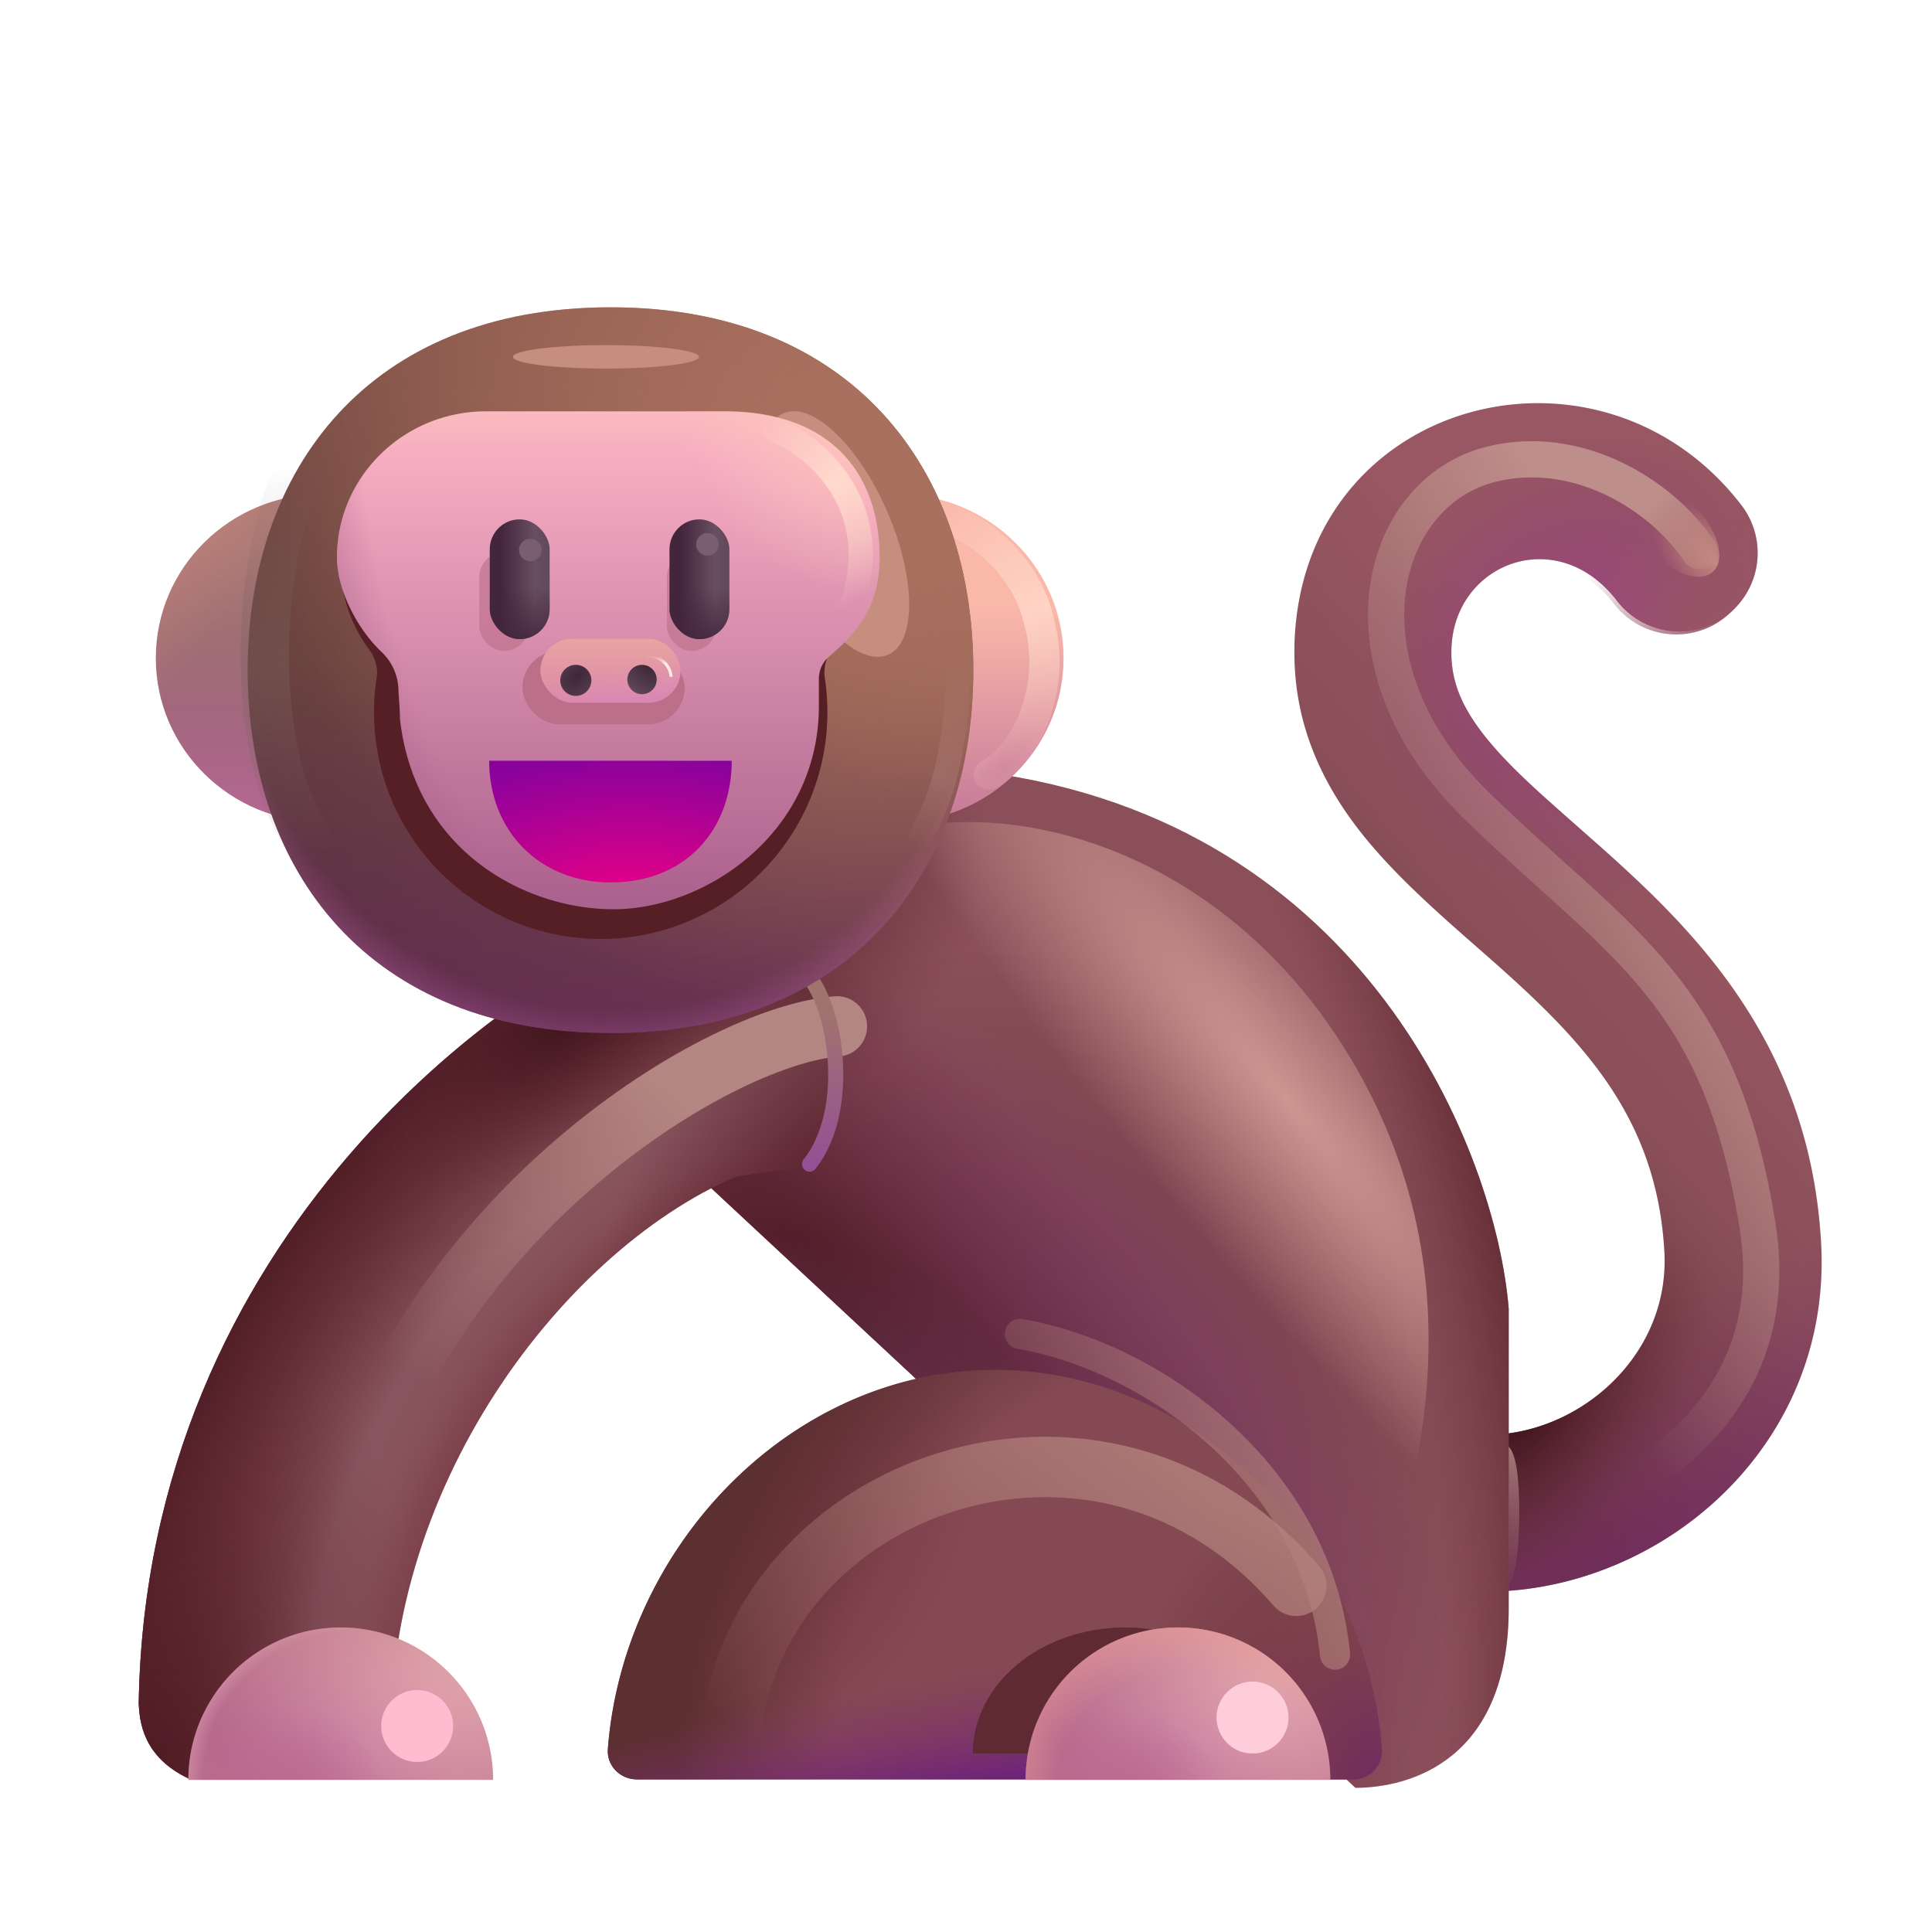
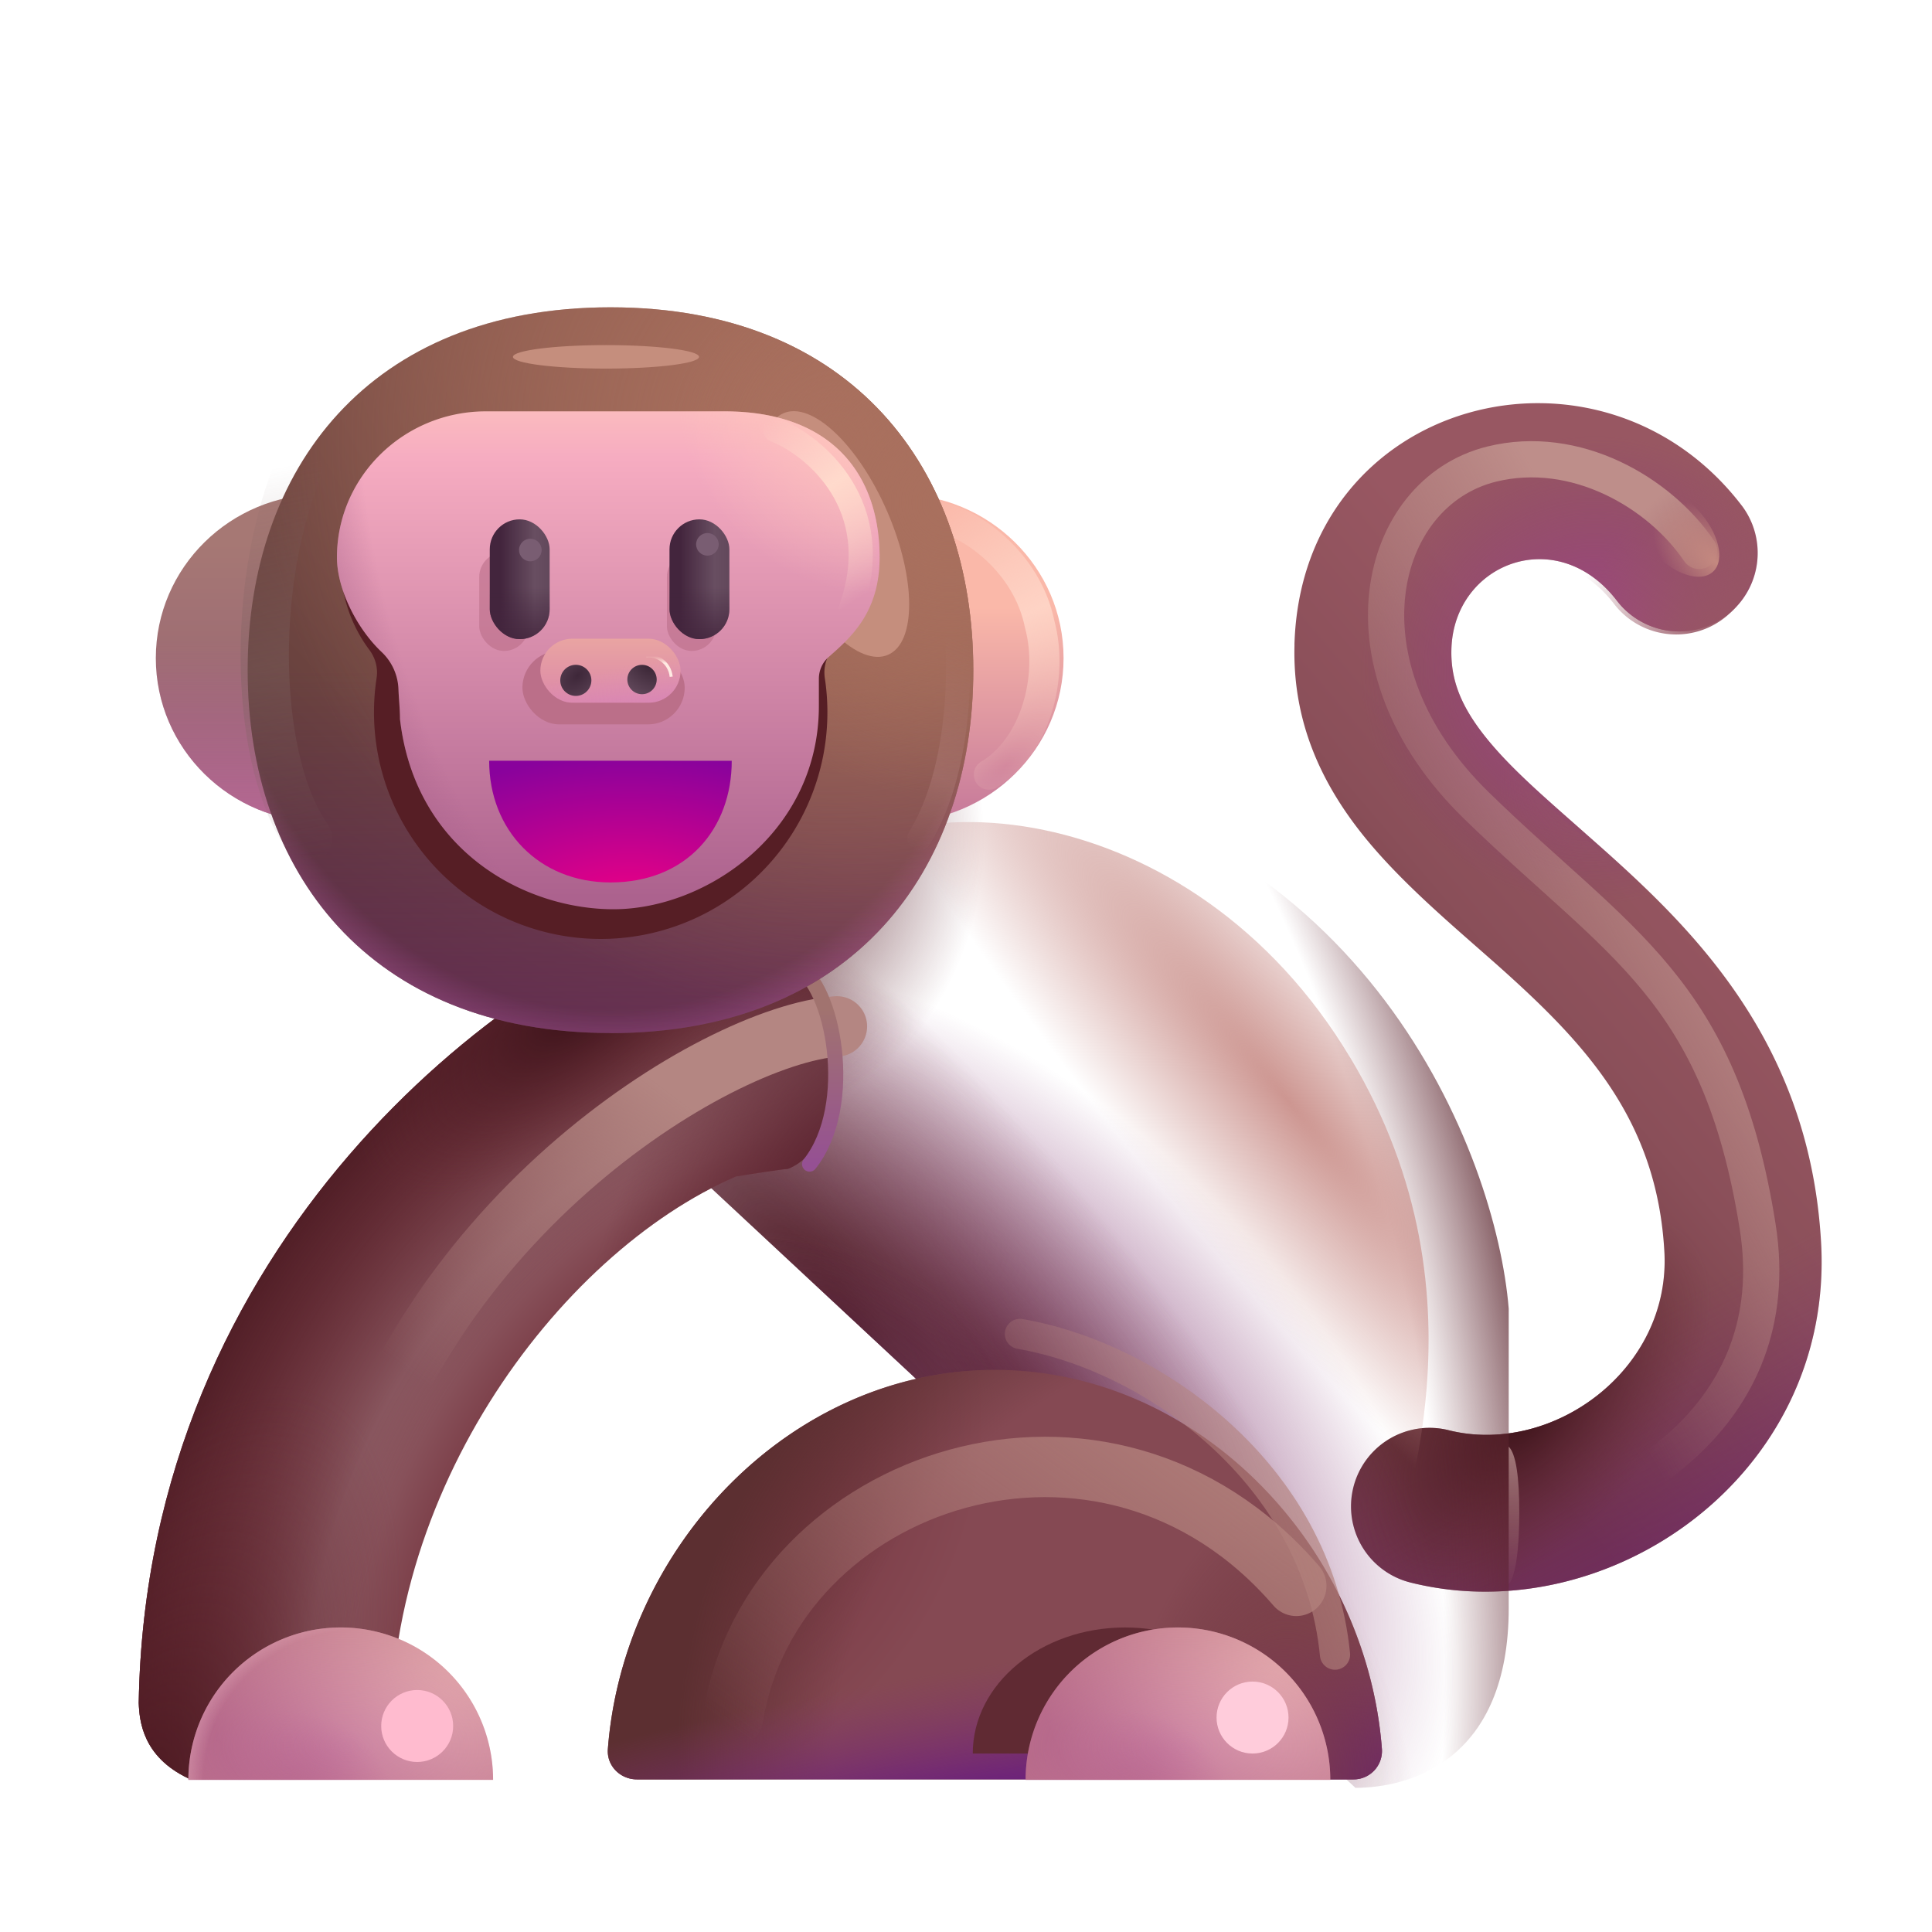
<svg xmlns="http://www.w3.org/2000/svg" fill="none" viewBox="0 0 32 32">
  <g fill-rule="evenodd" clip-rule="evenodd" filter="url(#svg-58212d9d-a84c-46fa-93be-57a8d8cf1cab-a)">
    <path fill="url(#svg-1213c42f-87be-447c-b891-4d6924385fd1-b)" d="M21.39 10.73c.114-4.104 5.084-5.373 7.422-2.289a1.3 1.3 0 0 1-2.072 1.57c-.99-1.305-2.711-.636-2.75.79-.015.518.165.96.581 1.476.38.47.872.902 1.492 1.448l.398.352c1.546 1.375 3.464 3.248 3.652 6.552.22 3.873-3.545 6.451-6.803 5.632a1.3 1.3 0 0 1 .635-2.522c1.71.43 3.684-.997 3.572-2.962-.125-2.195-1.32-3.455-2.783-4.757l-.34-.299c-.62-.544-1.312-1.152-1.845-1.81-.674-.833-1.195-1.863-1.158-3.181" />
    <path fill="url(#svg-7f9f24a3-5e21-4fca-9262-c14de532e59d-c)" d="M21.39 10.73c.114-4.104 5.084-5.373 7.422-2.289a1.3 1.3 0 0 1-2.072 1.57c-.99-1.305-2.711-.636-2.75.79-.015.518.165.96.581 1.476.38.47.872.902 1.492 1.448l.398.352c1.546 1.375 3.464 3.248 3.652 6.552.22 3.873-3.545 6.451-6.803 5.632a1.3 1.3 0 0 1 .635-2.522c1.71.43 3.684-.997 3.572-2.962-.125-2.195-1.32-3.455-2.783-4.757l-.34-.299c-.62-.544-1.312-1.152-1.845-1.81-.674-.833-1.195-1.863-1.158-3.181" />
    <path fill="url(#svg-8312522c-deab-434c-adb9-025f8b1472c0-d)" d="M21.39 10.73c.114-4.104 5.084-5.373 7.422-2.289a1.3 1.3 0 0 1-2.072 1.57c-.99-1.305-2.711-.636-2.75.79-.015.518.165.96.581 1.476.38.47.872.902 1.492 1.448l.398.352c1.546 1.375 3.464 3.248 3.652 6.552.22 3.873-3.545 6.451-6.803 5.632a1.3 1.3 0 0 1 .635-2.522c1.71.43 3.684-.997 3.572-2.962-.125-2.195-1.32-3.455-2.783-4.757l-.34-.299c-.62-.544-1.312-1.152-1.845-1.81-.674-.833-1.195-1.863-1.158-3.181" />
    <path fill="url(#svg-f7e25b19-16f6-4ca2-a9a9-53c9a41e990d-e)" d="M21.39 10.73c.114-4.104 5.084-5.373 7.422-2.289a1.3 1.3 0 0 1-2.072 1.57c-.99-1.305-2.711-.636-2.75.79-.015.518.165.96.581 1.476.38.47.872.902 1.492 1.448l.398.352c1.546 1.375 3.464 3.248 3.652 6.552.22 3.873-3.545 6.451-6.803 5.632a1.3 1.3 0 0 1 .635-2.522c1.71.43 3.684-.997 3.572-2.962-.125-2.195-1.32-3.455-2.783-4.757l-.34-.299c-.62-.544-1.312-1.152-1.845-1.81-.674-.833-1.195-1.863-1.158-3.181" />
  </g>
  <g filter="url(#svg-c93e5cc0-d587-4ec2-aa4a-a5cd97a59f22-f)">
    <path stroke="url(#svg-131526fb-8c4a-4790-8ac9-cf9b25624d9e-g)" stroke-linecap="round" stroke-width=".6" d="M28.143 9.125c-.656-.969-2.047-1.781-3.437-1.438-1.898.47-2.625 3.344-.25 5.657 2.375 2.312 4.03 3.031 4.656 6.969.51 3.215-2.375 4.625-3.781 4.906" />
  </g>
  <path fill="url(#svg-274dae02-8f74-4102-9a74-4712c03c62e6-h)" fill-rule="evenodd" d="M21.39 10.73c.114-4.104 5.084-5.373 7.422-2.289a1.3 1.3 0 0 1-2.072 1.57c-.99-1.305-2.711-.636-2.75.79-.015.518.165.96.581 1.476.38.47.872.902 1.492 1.448l.398.352c1.546 1.375 3.464 3.248 3.652 6.552.22 3.873-3.545 6.451-6.803 5.632a1.3 1.3 0 0 1 .635-2.522c1.71.43 3.684-.997 3.572-2.962-.125-2.195-1.32-3.455-2.783-4.757l-.34-.299c-.62-.544-1.312-1.152-1.845-1.81-.674-.833-1.195-1.863-1.158-3.181" clip-rule="evenodd" />
  <g filter="url(#svg-e6716017-87a3-47ac-9aaf-d11fbf85557d-i)">
-     <path fill="url(#svg-b6fff338-8900-49e2-98f3-ebac1c93617f-j)" d="M22.448 29.46 8.756 16.715c1.75-1.719 5.174-4.387 7.531-4.08 6.35.824 8.494 6.324 8.702 8.891v4.96c0 2.515-1.627 2.976-2.541 2.976" />
    <path fill="url(#svg-c77bfc7e-4b97-4f8a-b244-d66246c43ba5-k)" d="M22.448 29.46 8.756 16.715c1.75-1.719 5.174-4.387 7.531-4.08 6.35.824 8.494 6.324 8.702 8.891v4.96c0 2.515-1.627 2.976-2.541 2.976" />
    <path fill="url(#svg-450e25b3-e09b-4c00-ae04-215723e26535-l)" d="M22.448 29.46 8.756 16.715c1.75-1.719 5.174-4.387 7.531-4.08 6.35.824 8.494 6.324 8.702 8.891v4.96c0 2.515-1.627 2.976-2.541 2.976" />
    <path fill="url(#svg-a87ed2ff-9ff8-4daa-8f58-f0fb992e971a-m)" d="M22.448 29.46 8.756 16.715c1.75-1.719 5.174-4.387 7.531-4.08 6.35.824 8.494 6.324 8.702 8.891v4.96c0 2.515-1.627 2.976-2.541 2.976" />
    <path fill="url(#svg-e36d39f9-4cf5-4e91-a4a0-145dbed5f0fe-n)" d="M22.448 29.46 8.756 16.715c1.75-1.719 5.174-4.387 7.531-4.08 6.35.824 8.494 6.324 8.702 8.891v4.96c0 2.515-1.627 2.976-2.541 2.976" />
    <path fill="url(#svg-764b5559-22a1-4a84-a89c-58dfbcce1192-o)" d="M22.448 29.46 8.756 16.715c1.75-1.719 5.174-4.387 7.531-4.08 6.35.824 8.494 6.324 8.702 8.891v4.96c0 2.515-1.627 2.976-2.541 2.976" />
  </g>
  <path fill="url(#svg-ac669a85-0b6d-491a-9659-669530fbc4a6-p)" d="M11.61 15.018c3.063.938 2.5 3.938 1.438 4.344-.075 0-.604.083-.859.125-2.938 1.266-6.063 5.406-5.688 9.969H3.12c-.754-.358-.811-.948-.822-1.25.125-7.65 6.063-12.156 9.313-13.188" />
  <path fill="url(#svg-d18572c4-c4ec-4bc7-8b68-90eebc64f9d9-q)" d="M11.61 15.018c3.063.938 2.5 3.938 1.438 4.344-.075 0-.604.083-.859.125-2.938 1.266-6.063 5.406-5.688 9.969H3.12c-.754-.358-.811-.948-.822-1.25.125-7.65 6.063-12.156 9.313-13.188" />
  <path fill="url(#svg-b48964a7-8579-45a1-a5d4-87ae13b7b333-r)" d="M11.61 15.018c3.063.938 2.5 3.938 1.438 4.344-.075 0-.604.083-.859.125-2.938 1.266-6.063 5.406-5.688 9.969H3.12c-.754-.358-.811-.948-.822-1.25.125-7.65 6.063-12.156 9.313-13.188" />
  <path fill="url(#svg-f28cef01-2736-4b20-bcff-eadb15915b6d-s)" d="M11.61 15.018c3.063.938 2.5 3.938 1.438 4.344-.075 0-.604.083-.859.125-2.938 1.266-6.063 5.406-5.688 9.969H3.12c-.754-.358-.811-.948-.822-1.25.125-7.65 6.063-12.156 9.313-13.188" />
  <path fill="url(#svg-7fc27120-e8c9-4ca3-90a8-b978d144f6b4-t)" d="M11.61 15.018c3.063.938 2.5 3.938 1.438 4.344-.075 0-.604.083-.859.125-2.938 1.266-6.063 5.406-5.688 9.969H3.12c-.754-.358-.811-.948-.822-1.25.125-7.65 6.063-12.156 9.313-13.188" />
  <path fill="url(#svg-08b9ba87-2c51-4347-8760-a8fdc82d1b42-u)" d="M16.48 22.69c-3.385 0-6.158 2.933-6.412 6.282-.02.275.205.5.481.5h11.86a.47.47 0 0 0 .48-.5c-.253-3.349-3.026-6.282-6.41-6.282" />
  <path fill="url(#svg-d3379862-4a89-4f78-aaca-ab030136806e-v)" d="M16.48 22.69c-3.385 0-6.158 2.933-6.412 6.282-.02.275.205.5.481.5h11.86a.47.47 0 0 0 .48-.5c-.253-3.349-3.026-6.282-6.41-6.282" />
  <path fill="url(#svg-a491b242-be6c-44a3-b31e-996e04da1b7e-w)" d="M16.48 22.69c-3.385 0-6.158 2.933-6.412 6.282-.02.275.205.5.481.5h11.86a.47.47 0 0 0 .48-.5c-.253-3.349-3.026-6.282-6.41-6.282" />
  <path fill="url(#svg-e0e652ae-32e2-4c54-90fb-ba0e780c8ea7-x)" d="M16.48 22.69c-3.385 0-6.158 2.933-6.412 6.282-.02.275.205.5.481.5h11.86a.47.47 0 0 0 .48-.5c-.253-3.349-3.026-6.282-6.41-6.282" />
  <g filter="url(#svg-1cff432d-236d-47e5-9cce-4097431d0dd2-y)">
    <path stroke="url(#svg-a0b55437-f292-40d1-8884-4c79d896cefe-z)" stroke-linecap="round" d="M12.143 28.437c.644-3.95 6.165-5.845 9.328-2.17" />
  </g>
  <g filter="url(#svg-4b12bf93-01cd-4c65-ada0-63123e81e4ae-A)">
    <path stroke="url(#svg-43ee7f5a-8752-47c5-a3a5-bea539cafa66-B)" stroke-linecap="round" stroke-width=".5" d="M22.112 27.406c-.295-3.001-3.031-4.937-5.219-5.312" />
  </g>
  <g filter="url(#svg-8655f6e8-cdc0-4608-84ef-eb6c4bb141a1-C)">
    <path fill="#602A33" d="M18.635 26.956c-1.393 0-2.523.935-2.523 2.088h5.047c0-1.153-1.13-2.088-2.524-2.088" />
  </g>
  <path fill="url(#svg-050a4dd1-8aea-4746-94d6-d9659dfa5ac5-D)" d="M5.643 26.956A2.523 2.523 0 0 0 3.12 29.48h5.047a2.523 2.523 0 0 0-2.524-2.524" />
  <path fill="url(#svg-13db9c6b-f8e5-49ab-a051-b62b6aa3bff4-E)" d="M5.643 26.956A2.523 2.523 0 0 0 3.12 29.48h5.047a2.523 2.523 0 0 0-2.524-2.524" />
  <path fill="url(#svg-64ddbadf-4e6b-49f6-a192-6753f79bb93f-F)" d="M5.643 26.956A2.523 2.523 0 0 0 3.12 29.48h5.047a2.523 2.523 0 0 0-2.524-2.524" />
  <path fill="url(#svg-b758529d-3b3a-48b4-8695-e677262b2bc8-G)" d="M5.643 26.956A2.523 2.523 0 0 0 3.12 29.48h5.047a2.523 2.523 0 0 0-2.524-2.524" />
  <g filter="url(#svg-eafb0720-6d89-4b93-811c-400c2c9c26ae-H)">
    <circle cx="6.91" cy="28.588" r=".596" fill="#FFBBCF" />
  </g>
  <path fill="url(#svg-735ad5ea-2794-4229-85c8-c4db8236a785-I)" d="M19.51 26.956a2.523 2.523 0 0 0-2.523 2.524h5.047a2.523 2.523 0 0 0-2.524-2.524" />
  <path fill="url(#svg-3f578af0-8c3c-4048-9ab1-c2f03dc7a7fe-J)" d="M19.51 26.956a2.523 2.523 0 0 0-2.523 2.524h5.047a2.523 2.523 0 0 0-2.524-2.524" />
  <path fill="url(#svg-c26a05f4-09f6-4cc0-8db0-a68c06e61a4a-K)" d="M19.51 26.956a2.523 2.523 0 0 0-2.523 2.524h5.047a2.523 2.523 0 0 0-2.524-2.524" />
-   <path fill="url(#svg-eef18251-2526-472c-b488-5a45fffb94e0-L)" d="M19.51 26.956a2.523 2.523 0 0 0-2.523 2.524h5.047a2.523 2.523 0 0 0-2.524-2.524" />
  <g filter="url(#svg-3cfec833-a601-4eaf-8e8b-eb2d0c00c13d-M)">
    <circle cx="20.746" cy="28.448" r=".596" fill="#FFCCDB" />
  </g>
  <g filter="url(#svg-77c7d2f7-69cb-4cd0-bc78-16b11001bbb4-N)">
    <path stroke="url(#svg-bb273239-a12d-4727-89cb-b5620f076022-O)" stroke-linecap="round" d="M13.862 17c-2.031.156-7.125 3.281-8.25 8.688" />
  </g>
  <g filter="url(#svg-7c26b0ee-ab01-4552-9006-655c1babfcd7-P)">
    <path stroke="url(#svg-e0cc7696-a23d-4977-b299-8e0425d7d99a-Q)" stroke-linecap="round" stroke-width=".25" d="M13.19 16c.61.297.994 2.306.219 3.281" />
  </g>
  <g filter="url(#svg-3456fded-9a5b-47a8-83c8-a9b050e7afae-R)">
    <path fill="url(#svg-57131b40-72ee-435b-9b80-28bfdbeda7d1-S)" d="M22.369 17.525c2.411 4.031.781 7.854.406 9.219-1.102-2.36-3.342-3.779-6.312-6.938-1.435-1.525-2.094-2.28-3.625-4.843 1.78-2.282 6.913-1.815 9.53 2.562" />
  </g>
  <g filter="url(#svg-65a6b34a-dc6b-4269-8bf1-cd1c73a88e3e-T)">
    <ellipse cx="27.747" cy="8.792" fill="url(#svg-c3bee2eb-ec82-47a6-b027-15da2d645035-U)" rx=".511" ry=".922" transform="rotate(-42.757 27.747 8.792)" />
  </g>
  <g filter="url(#svg-19e184d7-5fcc-463b-ac04-48bbbc6a81ac-V)">
    <path fill="url(#svg-ea5c1f6e-4a23-49c0-906c-995e8cb2c592-W)" d="M24.989 23.96v2.282c.122-.155.175-.61.175-1.191s-.053-.969-.175-1.09" />
  </g>
  <path fill="url(#svg-d04db36f-a211-4226-9364-1679154bb802-X)" d="M5.34 13.616c1.524 0 2.759-1.216 2.759-2.716s-1.235-2.716-2.76-2.716c-1.523 0-2.758 1.216-2.758 2.716s1.235 2.716 2.759 2.716" />
  <path fill="url(#svg-683e1c93-b9f2-403d-a9fa-8b690f070d8c-Y)" d="M5.34 13.616c1.524 0 2.759-1.216 2.759-2.716s-1.235-2.716-2.76-2.716c-1.523 0-2.758 1.216-2.758 2.716s1.235 2.716 2.759 2.716" />
-   <path fill="url(#svg-5ef485ad-9dc4-4651-bd33-697d6f4ffa05-Z)" fill-opacity=".5" d="M5.34 13.616c1.524 0 2.759-1.216 2.759-2.716s-1.235-2.716-2.76-2.716c-1.523 0-2.758 1.216-2.758 2.716s1.235 2.716 2.759 2.716" />
  <path fill="url(#svg-f62f14c2-8c54-4a0e-bbb0-9ef71a558d2a-aa)" d="M14.857 13.616c1.523 0 2.759-1.216 2.759-2.716s-1.236-2.716-2.76-2.716S12.099 9.4 12.099 10.9s1.235 2.716 2.759 2.716" />
  <g filter="url(#svg-564445de-0edc-49cd-bba8-b9343deb5733-ab)">
    <path stroke="url(#svg-c6d509f5-c976-47a2-8f57-07f18e8043d8-ac)" stroke-linecap="round" stroke-opacity=".8" stroke-width=".5" d="M15.563 8.572c.493.074 1.446.723 1.657 1.766.243.896-.087 2.044-.841 2.492" />
  </g>
  <path fill="url(#svg-a263c933-94e2-4f14-b080-2cdfe2f2f347-ad)" d="M10.111 17.112c4.008 0 6.01-2.691 6.01-6.01S14.12 5.09 10.112 5.09s-6.01 2.69-6.01 6.01 2.002 6.01 6.01 6.01" />
  <path fill="url(#svg-d15339fc-6a7d-4b45-93ca-ba82a63c7357-ae)" d="M10.111 17.112c4.008 0 6.01-2.691 6.01-6.01S14.12 5.09 10.112 5.09s-6.01 2.69-6.01 6.01 2.002 6.01 6.01 6.01" />
  <path fill="url(#svg-edd82b39-3657-4fd5-a017-9f20dcb6a584-af)" d="M10.111 17.112c4.008 0 6.01-2.691 6.01-6.01S14.12 5.09 10.112 5.09s-6.01 2.69-6.01 6.01 2.002 6.01 6.01 6.01" />
  <path fill="url(#svg-af891c2f-36f3-4400-a950-b8d011ce4974-ag)" d="M10.111 17.112c4.008 0 6.01-2.691 6.01-6.01S14.12 5.09 10.112 5.09s-6.01 2.69-6.01 6.01 2.002 6.01 6.01 6.01" />
  <path fill="url(#svg-66688444-06cb-4c64-b071-895f251214ef-ah)" d="M10.111 17.112c4.008 0 6.01-2.691 6.01-6.01S14.12 5.09 10.112 5.09s-6.01 2.69-6.01 6.01 2.002 6.01 6.01 6.01" />
  <g filter="url(#svg-2cd640f0-d9dc-4d3b-8779-dbd377943739-ai)">
    <ellipse cx="13.843" cy="8.845" fill="#C58E7D" rx=".93" ry="2.18" transform="rotate(-23.4 13.843 8.845)" />
  </g>
  <g filter="url(#svg-2dd14a4e-2e92-4c15-b5e6-4f170ff37b6f-aj)">
    <path fill="#C58E7D" d="M10.036 5.716c.851 0 1.542.087 1.542.195 0 .107-.69.194-1.542.194-.85 0-1.54-.087-1.54-.194s.69-.195 1.54-.195" />
  </g>
  <g filter="url(#svg-e14d639f-7a82-4bb0-9aa2-da82b8ba4d46-ak)">
    <path fill="#561E25" d="M8.037 6.938a2.394 2.394 0 0 0-1.92 3.825c.1.133.146.3.121.464a3.755 3.755 0 1 0 7.423 0 .62.62 0 0 1 .12-.464 2.394 2.394 0 0 0-1.92-3.826z" />
  </g>
  <path fill="url(#svg-bf546e2b-9d83-42d2-94cc-09fb2c106322-al)" d="M8.05 6.813c-1.363 0-2.469 1.084-2.469 2.42 0 .52.327 1.178.744 1.57a.89.89 0 0 1 .274.6c.006.169.026.343.026.507.252 2.187 2.07 3.15 3.537 3.15 1.53 0 3.401-1.269 3.401-3.366v-.45c0-.138.057-.269.16-.36.37-.325.846-.74.846-1.65 0-1.337-.758-2.421-2.573-2.421z" />
  <path fill="url(#svg-56864783-b7fe-462d-bfc5-a4eabebbee70-am)" d="M8.05 6.813c-1.363 0-2.469 1.084-2.469 2.42 0 .52.327 1.178.744 1.57a.89.89 0 0 1 .274.6c.006.169.026.343.026.507.252 2.187 2.07 3.15 3.537 3.15 1.53 0 3.401-1.269 3.401-3.366v-.45c0-.138.057-.269.16-.36.37-.325.846-.74.846-1.65 0-1.337-.758-2.421-2.573-2.421z" />
-   <path fill="url(#svg-09a08090-2716-4bff-87c2-89135085b69d-an)" d="M8.05 6.813c-1.363 0-2.469 1.084-2.469 2.42 0 .52.327 1.178.744 1.57a.89.89 0 0 1 .274.6c.006.169.026.343.026.507.252 2.187 2.07 3.15 3.537 3.15 1.53 0 3.401-1.269 3.401-3.366v-.45c0-.138.057-.269.16-.36.37-.325.846-.74.846-1.65 0-1.337-.758-2.421-2.573-2.421z" />
+   <path fill="url(#svg-09a08090-2716-4bff-87c2-89135085b69d-an)" d="M8.05 6.813c-1.363 0-2.469 1.084-2.469 2.42 0 .52.327 1.178.744 1.57a.89.89 0 0 1 .274.6c.006.169.026.343.026.507.252 2.187 2.07 3.15 3.537 3.15 1.53 0 3.401-1.269 3.401-3.366v-.45c0-.138.057-.269.16-.36.37-.325.846-.74.846-1.65 0-1.337-.758-2.421-2.573-2.421" />
  <path fill="url(#svg-0486365b-2850-4f1a-99b6-6e186fb9b5eb-ao)" d="M8.05 6.813c-1.363 0-2.469 1.084-2.469 2.42 0 .52.327 1.178.744 1.57a.89.89 0 0 1 .274.6c.006.169.026.343.026.507.252 2.187 2.07 3.15 3.537 3.15 1.53 0 3.401-1.269 3.401-3.366v-.45c0-.138.057-.269.16-.36.37-.325.846-.74.846-1.65 0-1.337-.758-2.421-2.573-2.421z" />
  <g filter="url(#svg-13d80b6a-8478-48dc-b606-e2128a08ab56-ap)">
    <path stroke="url(#svg-6fc254a6-f5f2-42da-b8a2-c24018112dc1-aq)" stroke-linecap="round" stroke-opacity=".4" stroke-width=".8" d="M4.935 7.78c-.802 1.978-.71 4.872.166 6.103" />
  </g>
  <g filter="url(#svg-04cef590-1c2a-4e92-a3ac-c8a31291b25f-ar)">
    <path stroke="url(#svg-54f98be7-442b-4286-bc90-860ce1c761f5-as)" stroke-linecap="round" stroke-opacity=".5" stroke-width=".4" d="M15.605 8.852c.417 1.65.377 3.805-.377 5.031" />
  </g>
  <g filter="url(#svg-c842faf2-5395-4311-987c-64b189637407-at)">
    <path stroke="url(#svg-a214c2da-6dab-4db3-bbe1-9ecff574ac6e-au)" stroke-linecap="round" stroke-width=".4" d="M12.838 7.122c.652.256 1.856 1.255 1.255 2.96" />
  </g>
  <path fill="url(#svg-cc5d4c56-4231-4035-8cad-1484ddf3602b-av)" d="M8.102 12.6c0 1.156.83 2.016 2.01 2.016 1.268 0 2.008-.897 2.008-2.015z" />
  <g filter="url(#svg-55f863f1-d981-4166-af57-d4785c999e4a-aw)">
    <rect width=".818" height="1.635" x="7.938" y="9.147" fill="#BB6F89" fill-opacity=".6" rx=".409" />
  </g>
  <g filter="url(#svg-9fcd7434-a9ec-48a0-b61f-92ceed211d2d-ax)">
    <rect width=".818" height="1.635" x="11.046" y="9.147" fill="#BB6F89" fill-opacity=".6" rx=".409" />
  </g>
  <rect width=".992" height="1.984" x="8.112" y="8.602" fill="url(#svg-1651d9f6-6416-496c-aca8-1a01e8b97e16-ay)" rx=".496" />
  <rect width=".992" height="1.984" x="8.112" y="8.602" fill="url(#svg-776f924c-b73e-4104-b5c4-4e36feb1466d-az)" rx=".496" />
  <rect width=".992" height="1.984" x="11.089" y="8.602" fill="url(#svg-4e67c5e5-78aa-4658-8748-091502ef1a96-aA)" rx=".496" />
  <rect width=".992" height="1.984" x="11.089" y="8.602" fill="url(#svg-abf4144a-a7a8-4947-84f7-834f9006e01f-aB)" rx=".496" />
  <g filter="url(#svg-0cb7e463-4b72-4505-8a51-00f44e37afd9-aC)">
    <rect width="2.688" height="1.216" x="8.653" y="10.782" fill="#BB6F89" rx=".608" />
  </g>
  <rect width="2.322" height="1.06" x="8.95" y="10.579" fill="url(#svg-95840533-ad83-449a-9976-6898fa1f5ff1-aD)" rx=".53" />
  <rect width="2.322" height="1.06" x="8.95" y="10.579" fill="url(#svg-e593a402-545d-4c98-8499-b4d023908d7c-aE)" rx=".53" />
  <path fill="url(#svg-2d1cf27d-609e-4672-af92-503b877f3e48-aF)" d="M9.795 11.269a.257.257 0 1 1-.515 0 .257.257 0 0 1 .515 0" />
  <path fill="url(#svg-1f2868d2-4892-4d8a-b804-3fade221180f-aG)" d="M10.877 11.255a.243.243 0 1 1-.486 0 .243.243 0 0 1 .486 0" />
  <g filter="url(#svg-b63eeaf2-b56c-4d75-adf3-48779a7e529c-aH)">
    <path stroke="url(#svg-e21ca7cc-e46e-4a33-bea3-ba26d96e480e-aI)" stroke-width=".05" d="M10.701 10.87c.163-.032.39.09.416.339" />
  </g>
  <g filter="url(#svg-e9dc5049-9c5b-4ecc-a195-d8da0af6ae19-aJ)">
    <circle cx="11.717" cy="9.016" r=".187" fill="#795D72" />
  </g>
  <g filter="url(#svg-3a54d573-a9a5-4490-b0ed-94f4558a7144-aK)">
    <circle cx="8.784" cy="9.11" r=".187" fill="#795D72" />
  </g>
  <defs>
    <radialGradient id="svg-8312522c-deab-434c-adb9-025f8b1472c0-d" cx="0" cy="0" r="1" gradientTransform="matrix(1.625 1.438 -2.7 3.052 25.237 23.406)" gradientUnits="userSpaceOnUse">
      <stop stop-color="#3A1118" />
      <stop offset=".97" stop-color="#682B35" stop-opacity="0" />
    </radialGradient>
    <radialGradient id="svg-f7e25b19-16f6-4ca2-a9a9-53c9a41e990d-e" cx="0" cy="0" r="1" gradientTransform="rotate(-151.574 14.594 2.24)scale(3.873)" gradientUnits="userSpaceOnUse">
      <stop stop-color="#A5438F" />
      <stop offset="1" stop-color="#863A75" stop-opacity="0" />
    </radialGradient>
    <radialGradient id="svg-274dae02-8f74-4102-9a74-4712c03c62e6-h" cx="0" cy="0" r="1" gradientTransform="rotate(-138.814 16.174 -.024)scale(2.325 4.724)" gradientUnits="userSpaceOnUse">
      <stop stop-color="#975564" />
      <stop offset="1" stop-color="#985762" stop-opacity="0" />
    </radialGradient>
    <radialGradient id="svg-b6fff338-8900-49e2-98f3-ebac1c93617f-j" cx="0" cy="0" r="1" gradientTransform="rotate(-46.862 37.228 -3.66)scale(11.563 9.156)" gradientUnits="userSpaceOnUse">
      <stop stop-color="#66323A" />
      <stop offset="1" stop-color="#8A4F59" />
    </radialGradient>
    <radialGradient id="svg-c77bfc7e-4b97-4f8a-b244-d66246c43ba5-k" cx="0" cy="0" r="1" gradientTransform="matrix(3.49 -3.328 6.312 6.618 16.872 23.344)" gradientUnits="userSpaceOnUse">
      <stop stop-color="#7C3D6E" />
      <stop offset="1" stop-color="#863A75" stop-opacity="0" />
    </radialGradient>
    <radialGradient id="svg-450e25b3-e09b-4c00-ae04-215723e26535-l" cx="0" cy="0" r="1" gradientTransform="matrix(3.375 -2.969 8.994 10.224 14.162 21.883)" gradientUnits="userSpaceOnUse">
      <stop stop-color="#48161E" />
      <stop offset=".97" stop-color="#682B35" stop-opacity="0" />
    </radialGradient>
    <radialGradient id="svg-a87ed2ff-9ff8-4daa-8f58-f0fb992e971a-m" cx="0" cy="0" r="1" gradientTransform="rotate(-32.42 50.19 -7.977)scale(5.654 5.33)" gradientUnits="userSpaceOnUse">
      <stop stop-color="#925990" />
      <stop offset="1" stop-color="#925990" stop-opacity="0" />
    </radialGradient>
    <radialGradient id="svg-e36d39f9-4cf5-4e91-a4a0-145dbed5f0fe-n" cx="0" cy="0" r="1" gradientTransform="rotate(-8.803 165.87 -64.535)scale(14.293 23.351)" gradientUnits="userSpaceOnUse">
      <stop offset=".83" stop-color="#682B35" stop-opacity="0" />
      <stop offset="1" stop-color="#521F27" />
    </radialGradient>
    <radialGradient id="svg-764b5559-22a1-4a84-a89c-58dfbcce1192-o" cx="0" cy="0" r="1" gradientTransform="matrix(-.284 4.823 -4.203 -.247 12.204 13.831)" gradientUnits="userSpaceOnUse">
      <stop stop-color="#3A1118" />
      <stop offset=".97" stop-color="#682B35" stop-opacity="0" />
    </radialGradient>
    <radialGradient id="svg-ac669a85-0b6d-491a-9659-669530fbc4a6-p" cx="0" cy="0" r="1" gradientTransform="rotate(-143.121 15.055 12.214)scale(17.579 14.867)" gradientUnits="userSpaceOnUse">
      <stop offset=".748" stop-color="#722F3A" />
      <stop offset=".881" stop-color="#92626A" />
      <stop offset="1" stop-color="#7E434D" />
    </radialGradient>
    <radialGradient id="svg-d18572c4-c4ec-4bc7-8b68-90eebc64f9d9-q" cx="0" cy="0" r="1" gradientTransform="matrix(-14.905 -10.612 8.975 -12.605 19.767 31.018)" gradientUnits="userSpaceOnUse">
      <stop offset=".802" stop-color="#682B35" stop-opacity="0" />
      <stop offset="1" stop-color="#521F27" />
    </radialGradient>
    <radialGradient id="svg-b48964a7-8579-45a1-a5d4-87ae13b7b333-r" cx="0" cy="0" r="1" gradientTransform="matrix(-3.719 2.938 -1.261 -1.597 9.674 16.625)" gradientUnits="userSpaceOnUse">
      <stop stop-color="#3A1118" />
      <stop offset=".97" stop-color="#682B35" stop-opacity="0" />
    </radialGradient>
    <radialGradient id="svg-f28cef01-2736-4b20-bcff-eadb15915b6d-s" cx="0" cy="0" r="1" gradientTransform="matrix(3.438 -7.938 3.408 1.476 1.956 30.75)" gradientUnits="userSpaceOnUse">
      <stop stop-color="#48161E" />
      <stop offset=".97" stop-color="#682B35" stop-opacity="0" />
    </radialGradient>
    <radialGradient id="svg-7fc27120-e8c9-4ca3-90a8-b978d144f6b4-t" cx="0" cy="0" r="1" gradientTransform="matrix(-2.672 -1.344 3.212 -6.386 13.487 19.906)" gradientUnits="userSpaceOnUse">
      <stop stop-color="#5B2430" />
      <stop offset="1" stop-color="#5B2430" stop-opacity="0" />
    </radialGradient>
    <radialGradient id="svg-08b9ba87-2c51-4347-8760-a8fdc82d1b42-u" cx="0" cy="0" r="1" gradientTransform="rotate(23.422 -52.878 40.724)scale(4.291 5.54)" gradientUnits="userSpaceOnUse">
      <stop stop-color="#722F3A" />
      <stop offset="1" stop-color="#854953" />
    </radialGradient>
    <radialGradient id="svg-d3379862-4a89-4f78-aaca-ab030136806e-v" cx="0" cy="0" r="1" gradientTransform="matrix(-12 -6.094 4.941 -9.73 24.143 31.063)" gradientUnits="userSpaceOnUse">
      <stop offset=".802" stop-color="#5C2F31" stop-opacity="0" />
      <stop offset="1" stop-color="#5C2F31" />
    </radialGradient>
    <radialGradient id="svg-a491b242-be6c-44a3-b31e-996e04da1b7e-w" cx="0" cy="0" r="1" gradientTransform="matrix(-.75 -4.094 18.444 -3.379 15.268 31.25)" gradientUnits="userSpaceOnUse">
      <stop offset=".372" stop-color="#6D2379" />
      <stop offset=".825" stop-color="#85356D" stop-opacity="0" />
    </radialGradient>
    <radialGradient id="svg-e0e652ae-32e2-4c54-90fb-ba0e780c8ea7-x" cx="0" cy="0" r="1" gradientTransform="rotate(-174.011 11.334 14.323)scale(2.671 5.065)" gradientUnits="userSpaceOnUse">
      <stop stop-color="#86444F" />
      <stop offset="1" stop-color="#602A33" stop-opacity="0" />
    </radialGradient>
    <radialGradient id="svg-050a4dd1-8aea-4746-94d6-d9659dfa5ac5-D" cx="0" cy="0" r="1" gradientTransform="rotate(136.439 -1.566 15.193)scale(4.399 4.509)" gradientUnits="userSpaceOnUse">
      <stop stop-color="#EEB4BD" />
      <stop offset="1" stop-color="#B05D8C" />
    </radialGradient>
    <radialGradient id="svg-13db9c6b-f8e5-49ab-a051-b62b6aa3bff4-E" cx="0" cy="0" r="1" gradientTransform="matrix(-.75 1.625 -1.648 -.761 4.768 30.125)" gradientUnits="userSpaceOnUse">
      <stop stop-color="#B05D8C" />
      <stop offset="1" stop-color="#BD6797" stop-opacity="0" />
    </radialGradient>
    <radialGradient id="svg-64ddbadf-4e6b-49f6-a192-6753f79bb93f-F" cx="0" cy="0" r="1" gradientTransform="matrix(0 4.703 -8.96 0 5.737 28.922)" gradientUnits="userSpaceOnUse">
      <stop stop-color="#D29691" stop-opacity="0" />
      <stop offset="1" stop-color="#BA7973" />
    </radialGradient>
    <radialGradient id="svg-b758529d-3b3a-48b4-8695-e677262b2bc8-G" cx="0" cy="0" r="1" gradientTransform="matrix(-3.422 0 0 -3.263 5.987 29.48)" gradientUnits="userSpaceOnUse">
      <stop offset=".763" stop-color="#EDB7C5" stop-opacity="0" />
      <stop offset="1" stop-color="#EDB7C5" />
    </radialGradient>
    <radialGradient id="svg-735ad5ea-2794-4229-85c8-c4db8236a785-I" cx="0" cy="0" r="1" gradientTransform="rotate(134.15 4.86 18.192)scale(4.094 4.196)" gradientUnits="userSpaceOnUse">
      <stop stop-color="#EEB4BD" />
      <stop offset="1" stop-color="#B05D8C" />
    </radialGradient>
    <radialGradient id="svg-3f578af0-8c3c-4048-9ab1-c2f03dc7a7fe-J" cx="0" cy="0" r="1" gradientTransform="rotate(114.775 -.32 21.024)scale(1.79 1.816)" gradientUnits="userSpaceOnUse">
      <stop stop-color="#B05D8C" />
      <stop offset="1" stop-color="#BD6797" stop-opacity="0" />
    </radialGradient>
    <radialGradient id="svg-c26a05f4-09f6-4cc0-8db0-a68c06e61a4a-K" cx="0" cy="0" r="1" gradientTransform="matrix(0 4.703 -8.96 0 19.604 28.922)" gradientUnits="userSpaceOnUse">
      <stop stop-color="#D29691" stop-opacity="0" />
      <stop offset="1" stop-color="#BA7973" />
    </radialGradient>
    <radialGradient id="svg-eef18251-2526-472c-b488-5a45fffb94e0-L" cx="0" cy="0" r="1" gradientTransform="matrix(-3.656 -4.419 2.953 -2.443 20.893 31.375)" gradientUnits="userSpaceOnUse">
      <stop offset=".728" stop-color="#E99B98" stop-opacity="0" />
      <stop offset="1" stop-color="#E99B98" />
    </radialGradient>
    <radialGradient id="svg-57131b40-72ee-435b-9b80-28bfdbeda7d1-S" cx="0" cy="0" r="1" gradientTransform="matrix(-2.281 1.886 -10.122 -12.243 21.338 18.244)" gradientUnits="userSpaceOnUse">
      <stop stop-color="#CD9691" />
      <stop offset=".857" stop-color="#CD9691" stop-opacity="0" />
    </radialGradient>
    <radialGradient id="svg-c3bee2eb-ec82-47a6-b027-15da2d645035-U" cx="0" cy="0" r="1" gradientTransform="rotate(-94.732 18.38 -8.022)scale(1.272 .705)" gradientUnits="userSpaceOnUse">
      <stop stop-color="#C48980" />
      <stop offset="1" stop-color="#C48980" stop-opacity="0" />
    </radialGradient>
    <radialGradient id="svg-5ef485ad-9dc4-4651-bd33-697d6f4ffa05-Z" cx="0" cy="0" r="1" gradientTransform="matrix(-5.66 -5.597 6.68 -6.755 7.286 13.946)" gradientUnits="userSpaceOnUse">
      <stop offset=".632" stop-color="#F39585" stop-opacity="0" />
      <stop offset="1" stop-color="#F39585" />
    </radialGradient>
    <radialGradient id="svg-c6d509f5-c976-47a2-8f57-07f18e8043d8-ac" cx="0" cy="0" r="1" gradientTransform="matrix(-2.767 -3.176 6.69 -5.829 16.662 12.673)" gradientUnits="userSpaceOnUse">
      <stop stop-color="#FFDACC" stop-opacity="0" />
      <stop offset=".448" stop-color="#FFDACC" />
      <stop offset="1" stop-color="#FFDACC" stop-opacity="0" />
    </radialGradient>
    <radialGradient id="svg-a263c933-94e2-4f14-b080-2cdfe2f2f347-ad" cx="0" cy="0" r="1" gradientTransform="matrix(-5.502 9.265 -16.42 -9.751 14.266 7.846)" gradientUnits="userSpaceOnUse">
      <stop stop-color="#A06857" />
      <stop offset="1" stop-color="#5B3838" />
    </radialGradient>
    <radialGradient id="svg-edd82b39-3657-4fd5-a017-9f20dcb6a584-af" cx="0" cy="0" r="1" gradientTransform="matrix(0 10.4 -9.287 0 10.112 9.599)" gradientUnits="userSpaceOnUse">
      <stop offset=".688" stop-color="#FF7AF2" stop-opacity="0" />
      <stop offset="1" stop-color="#FFBCE6" />
    </radialGradient>
    <radialGradient id="svg-af891c2f-36f3-4400-a950-b8d011ce4974-ag" cx="0" cy="0" r="1" gradientTransform="rotate(123.75 4.999 7.342)scale(9.583)" gradientUnits="userSpaceOnUse">
      <stop stop-color="#A9705E" />
      <stop offset="1" stop-color="#A9705E" stop-opacity="0" />
    </radialGradient>
    <radialGradient id="svg-66688444-06cb-4c64-b071-895f251214ef-ah" cx="0" cy="0" r="1" gradientTransform="matrix(-3.906 2.763 -2.834 -4.007 15.686 8.338)" gradientUnits="userSpaceOnUse">
      <stop stop-color="#A9705E" />
      <stop offset="1" stop-color="#A9705E" stop-opacity="0" />
    </radialGradient>
    <radialGradient id="svg-56864783-b7fe-462d-bfc5-a4eabebbee70-am" cx="0" cy="0" r="1" gradientTransform="matrix(-9.719 3.584 -4.737 -12.844 14.8 8.534)" gradientUnits="userSpaceOnUse">
      <stop offset=".818" stop-color="#A55F89" stop-opacity="0" />
      <stop offset="1" stop-color="#A55F89" />
    </radialGradient>
    <radialGradient id="svg-09a08090-2716-4bff-87c2-89135085b69d-an" cx="0" cy="0" r="1" gradientTransform="matrix(-0 6.391 -5.566 -0 10.024 10.08)" gradientUnits="userSpaceOnUse">
      <stop offset=".813" stop-color="#EF5CF2" stop-opacity="0" />
      <stop offset="1" stop-color="#FF63C4" />
    </radialGradient>
    <radialGradient id="svg-0486365b-2850-4f1a-99b6-6e186fb9b5eb-ao" cx="0" cy="0" r="1" gradientTransform="rotate(128.731 5.531 6.845)scale(5.952 6.486)" gradientUnits="userSpaceOnUse">
      <stop stop-color="#FFC8BC" />
      <stop offset=".493" stop-color="#FFC8BC" stop-opacity="0" />
    </radialGradient>
    <radialGradient id="svg-cc5d4c56-4231-4035-8cad-1484ddf3602b-av" cx="0" cy="0" r="1" gradientTransform="matrix(0 -4.563 8.889 0 10.44 15.014)" gradientUnits="userSpaceOnUse">
      <stop stop-color="#EF0084" />
      <stop offset=".548" stop-color="#89029C" />
    </radialGradient>
    <radialGradient id="svg-2d1cf27d-609e-4672-af92-503b877f3e48-aF" cx="0" cy="0" r="1" gradientTransform="matrix(-.655 .698 -.42 -.394 9.568 11.19)" gradientUnits="userSpaceOnUse">
      <stop stop-color="#3E2739" />
      <stop offset="1" stop-color="#684E61" />
    </radialGradient>
    <radialGradient id="svg-1f2868d2-4892-4d8a-b804-3fade221180f-aG" cx="0" cy="0" r="1" gradientTransform="matrix(-.368 .447 -.7 -.575 10.727 11.033)" gradientUnits="userSpaceOnUse">
      <stop stop-color="#3C2737" />
      <stop offset="1" stop-color="#684E61" />
    </radialGradient>
    <filter id="svg-58212d9d-a84c-46fa-93be-57a8d8cf1cab-a" width="8.783" height="19.735" x="21.389" y="6.678" color-interpolation-filters="sRGB" filterUnits="userSpaceOnUse">
      <feFlood flood-opacity="0" result="BackgroundImageFix" />
      <feBlend in="SourceGraphic" in2="BackgroundImageFix" result="shape" />
      <feColorMatrix in="SourceAlpha" result="hardAlpha" values="0 0 0 0 0 0 0 0 0 0 0 0 0 0 0 0 0 0 127 0" />
      <feOffset dx=".05" dy="-.05" />
      <feGaussianBlur stdDeviation=".375" />
      <feComposite in2="hardAlpha" k2="-1" k3="1" operator="arithmetic" />
      <feColorMatrix values="0 0 0 0 0.338 0 0 0 0 0.107 0 0 0 0 0.165 0 0 0 1 0" />
      <feBlend in2="shape" result="effect1_innerShadow_28327_1450" />
    </filter>
    <filter id="svg-c93e5cc0-d587-4ec2-aa4a-a5cd97a59f22-f" width="8.814" height="20.212" x="21.658" y="6.307" color-interpolation-filters="sRGB" filterUnits="userSpaceOnUse">
      <feFlood flood-opacity="0" result="BackgroundImageFix" />
      <feBlend in="SourceGraphic" in2="BackgroundImageFix" result="shape" />
      <feGaussianBlur result="effect1_foregroundBlur_28327_1450" stdDeviation=".5" />
    </filter>
    <filter id="svg-e6716017-87a3-47ac-9aaf-d11fbf85557d-i" width="16.233" height="17.002" x="8.756" y="12.609" color-interpolation-filters="sRGB" filterUnits="userSpaceOnUse">
      <feFlood flood-opacity="0" result="BackgroundImageFix" />
      <feBlend in="SourceGraphic" in2="BackgroundImageFix" result="shape" />
      <feColorMatrix in="SourceAlpha" result="hardAlpha" values="0 0 0 0 0 0 0 0 0 0 0 0 0 0 0 0 0 0 127 0" />
      <feOffset dy=".15" />
      <feGaussianBlur stdDeviation=".5" />
      <feComposite in2="hardAlpha" k2="-1" k3="1" operator="arithmetic" />
      <feColorMatrix values="0 0 0 0 0.706 0 0 0 0 0.525 0 0 0 0 0.51 0 0 0 0.5 0" />
      <feBlend in2="shape" result="effect1_innerShadow_28327_1450" />
    </filter>
    <filter id="svg-1cff432d-236d-47e5-9cce-4097431d0dd2-y" width="12.828" height="7.64" x="10.393" y="22.547" color-interpolation-filters="sRGB" filterUnits="userSpaceOnUse">
      <feFlood flood-opacity="0" result="BackgroundImageFix" />
      <feBlend in="SourceGraphic" in2="BackgroundImageFix" result="shape" />
      <feGaussianBlur result="effect1_foregroundBlur_28327_1450" stdDeviation=".625" />
    </filter>
    <filter id="svg-4b12bf93-01cd-4c65-ada0-63123e81e4ae-A" width="7.719" height="7.813" x="15.643" y="20.843" color-interpolation-filters="sRGB" filterUnits="userSpaceOnUse">
      <feFlood flood-opacity="0" result="BackgroundImageFix" />
      <feBlend in="SourceGraphic" in2="BackgroundImageFix" result="shape" />
      <feGaussianBlur result="effect1_foregroundBlur_28327_1450" stdDeviation=".5" />
    </filter>
    <filter id="svg-8655f6e8-cdc0-4608-84ef-eb6c4bb141a1-C" width="6.547" height="3.588" x="15.362" y="26.206" color-interpolation-filters="sRGB" filterUnits="userSpaceOnUse">
      <feFlood flood-opacity="0" result="BackgroundImageFix" />
      <feBlend in="SourceGraphic" in2="BackgroundImageFix" result="shape" />
      <feGaussianBlur result="effect1_foregroundBlur_28327_1450" stdDeviation=".375" />
    </filter>
    <filter id="svg-eafb0720-6d89-4b93-811c-400c2c9c26ae-H" width="3.193" height="3.193" x="5.314" y="26.992" color-interpolation-filters="sRGB" filterUnits="userSpaceOnUse">
      <feFlood flood-opacity="0" result="BackgroundImageFix" />
      <feBlend in="SourceGraphic" in2="BackgroundImageFix" result="shape" />
      <feGaussianBlur result="effect1_foregroundBlur_28327_1450" stdDeviation=".5" />
    </filter>
    <filter id="svg-3cfec833-a601-4eaf-8e8b-eb2d0c00c13d-M" width="3.193" height="3.193" x="19.15" y="26.852" color-interpolation-filters="sRGB" filterUnits="userSpaceOnUse">
      <feFlood flood-opacity="0" result="BackgroundImageFix" />
      <feBlend in="SourceGraphic" in2="BackgroundImageFix" result="shape" />
      <feGaussianBlur result="effect1_foregroundBlur_28327_1450" stdDeviation=".5" />
    </filter>
    <filter id="svg-77c7d2f7-69cb-4cd0-bc78-16b11001bbb4-N" width="13.25" height="13.688" x="3.112" y="14.5" color-interpolation-filters="sRGB" filterUnits="userSpaceOnUse">
      <feFlood flood-opacity="0" result="BackgroundImageFix" />
      <feBlend in="SourceGraphic" in2="BackgroundImageFix" result="shape" />
      <feGaussianBlur result="effect1_foregroundBlur_28327_1450" stdDeviation="1" />
    </filter>
    <filter id="svg-7c26b0ee-ab01-4552-9006-655c1babfcd7-P" width="2.402" height="5.031" x="12.315" y="15.125" color-interpolation-filters="sRGB" filterUnits="userSpaceOnUse">
      <feFlood flood-opacity="0" result="BackgroundImageFix" />
      <feBlend in="SourceGraphic" in2="BackgroundImageFix" result="shape" />
      <feGaussianBlur result="effect1_foregroundBlur_28327_1450" stdDeviation=".375" />
    </filter>
    <filter id="svg-3456fded-9a5b-47a8-83c8-a9b050e7afae-R" width="17.824" height="20.128" x="9.338" y="10.116" color-interpolation-filters="sRGB" filterUnits="userSpaceOnUse">
      <feFlood flood-opacity="0" result="BackgroundImageFix" />
      <feBlend in="SourceGraphic" in2="BackgroundImageFix" result="shape" />
      <feGaussianBlur result="effect1_foregroundBlur_28327_1450" stdDeviation="1.75" />
    </filter>
    <filter id="svg-65a6b34a-dc6b-4269-8bf1-cd1c73a88e3e-T" width="3.459" height="3.521" x="26.017" y="7.032" color-interpolation-filters="sRGB" filterUnits="userSpaceOnUse">
      <feFlood flood-opacity="0" result="BackgroundImageFix" />
      <feBlend in="SourceGraphic" in2="BackgroundImageFix" result="shape" />
      <feGaussianBlur result="effect1_foregroundBlur_28327_1450" stdDeviation=".5" />
    </filter>
    <filter id="svg-19e184d7-5fcc-463b-ac04-48bbbc6a81ac-V" width=".376" height="2.481" x="24.889" y="23.861" color-interpolation-filters="sRGB" filterUnits="userSpaceOnUse">
      <feFlood flood-opacity="0" result="BackgroundImageFix" />
      <feBlend in="SourceGraphic" in2="BackgroundImageFix" result="shape" />
      <feGaussianBlur result="effect1_foregroundBlur_28327_1450" stdDeviation=".05" />
    </filter>
    <filter id="svg-564445de-0edc-49cd-bba8-b9343deb5733-ab" width="3.036" height="5.558" x="14.913" y="7.922" color-interpolation-filters="sRGB" filterUnits="userSpaceOnUse">
      <feFlood flood-opacity="0" result="BackgroundImageFix" />
      <feBlend in="SourceGraphic" in2="BackgroundImageFix" result="shape" />
      <feGaussianBlur result="effect1_foregroundBlur_28327_1450" stdDeviation=".2" />
    </filter>
    <filter id="svg-2cd640f0-d9dc-4d3b-8779-dbd377943739-ai" width="9.432" height="11.07" x="9.127" y="3.31" color-interpolation-filters="sRGB" filterUnits="userSpaceOnUse">
      <feFlood flood-opacity="0" result="BackgroundImageFix" />
      <feBlend in="SourceGraphic" in2="BackgroundImageFix" result="shape" />
      <feGaussianBlur result="effect1_foregroundBlur_28327_1450" stdDeviation="1.75" />
    </filter>
    <filter id="svg-2dd14a4e-2e92-4c15-b5e6-4f170ff37b6f-aj" width="10.082" height="7.388" x="4.995" y="2.216" color-interpolation-filters="sRGB" filterUnits="userSpaceOnUse">
      <feFlood flood-opacity="0" result="BackgroundImageFix" />
      <feBlend in="SourceGraphic" in2="BackgroundImageFix" result="shape" />
      <feGaussianBlur result="effect1_foregroundBlur_28327_1450" stdDeviation="1.75" />
    </filter>
    <filter id="svg-e14d639f-7a82-4bb0-9aa2-da82b8ba4d46-ak" width="12.613" height="12.617" x="3.643" y="4.938" color-interpolation-filters="sRGB" filterUnits="userSpaceOnUse">
      <feFlood flood-opacity="0" result="BackgroundImageFix" />
      <feBlend in="SourceGraphic" in2="BackgroundImageFix" result="shape" />
      <feGaussianBlur result="effect1_foregroundBlur_28327_1450" stdDeviation="1" />
    </filter>
    <filter id="svg-13d80b6a-8478-48dc-b606-e2128a08ab56-ap" width="2.316" height="7.703" x="3.585" y="6.981" color-interpolation-filters="sRGB" filterUnits="userSpaceOnUse">
      <feFlood flood-opacity="0" result="BackgroundImageFix" />
      <feBlend in="SourceGraphic" in2="BackgroundImageFix" result="shape" />
      <feGaussianBlur result="effect1_foregroundBlur_28327_1450" stdDeviation=".2" />
    </filter>
    <filter id="svg-04cef590-1c2a-4e92-a3ac-c8a31291b25f-ar" width="1.842" height="6.231" x="14.627" y="8.252" color-interpolation-filters="sRGB" filterUnits="userSpaceOnUse">
      <feFlood flood-opacity="0" result="BackgroundImageFix" />
      <feBlend in="SourceGraphic" in2="BackgroundImageFix" result="shape" />
      <feGaussianBlur result="effect1_foregroundBlur_28327_1450" stdDeviation=".2" />
    </filter>
    <filter id="svg-c842faf2-5395-4311-987c-64b189637407-at" width="2.619" height="4.161" x="12.238" y="6.522" color-interpolation-filters="sRGB" filterUnits="userSpaceOnUse">
      <feFlood flood-opacity="0" result="BackgroundImageFix" />
      <feBlend in="SourceGraphic" in2="BackgroundImageFix" result="shape" />
      <feGaussianBlur result="effect1_foregroundBlur_28327_1450" stdDeviation=".2" />
    </filter>
    <filter id="svg-55f863f1-d981-4166-af57-d4785c999e4a-aw" width="2.817" height="3.635" x="6.938" y="8.147" color-interpolation-filters="sRGB" filterUnits="userSpaceOnUse">
      <feFlood flood-opacity="0" result="BackgroundImageFix" />
      <feBlend in="SourceGraphic" in2="BackgroundImageFix" result="shape" />
      <feGaussianBlur result="effect1_foregroundBlur_28327_1450" stdDeviation=".5" />
    </filter>
    <filter id="svg-9fcd7434-a9ec-48a0-b61f-92ceed211d2d-ax" width="2.817" height="3.635" x="10.046" y="8.147" color-interpolation-filters="sRGB" filterUnits="userSpaceOnUse">
      <feFlood flood-opacity="0" result="BackgroundImageFix" />
      <feBlend in="SourceGraphic" in2="BackgroundImageFix" result="shape" />
      <feGaussianBlur result="effect1_foregroundBlur_28327_1450" stdDeviation=".5" />
    </filter>
    <filter id="svg-0cb7e463-4b72-4505-8a51-00f44e37afd9-aC" width="4.688" height="3.216" x="7.653" y="9.782" color-interpolation-filters="sRGB" filterUnits="userSpaceOnUse">
      <feFlood flood-opacity="0" result="BackgroundImageFix" />
      <feBlend in="SourceGraphic" in2="BackgroundImageFix" result="shape" />
      <feGaussianBlur result="effect1_foregroundBlur_28327_1450" stdDeviation=".5" />
    </filter>
    <filter id="svg-b63eeaf2-b56c-4d75-adf3-48779a7e529c-aH" width=".845" height=".77" x="10.496" y="10.641" color-interpolation-filters="sRGB" filterUnits="userSpaceOnUse">
      <feFlood flood-opacity="0" result="BackgroundImageFix" />
      <feBlend in="SourceGraphic" in2="BackgroundImageFix" result="shape" />
      <feGaussianBlur result="effect1_foregroundBlur_28327_1450" stdDeviation=".1" />
    </filter>
    <filter id="svg-e9dc5049-9c5b-4ecc-a195-d8da0af6ae19-aJ" width="2.373" height="2.373" x="10.531" y="7.829" color-interpolation-filters="sRGB" filterUnits="userSpaceOnUse">
      <feFlood flood-opacity="0" result="BackgroundImageFix" />
      <feBlend in="SourceGraphic" in2="BackgroundImageFix" result="shape" />
      <feGaussianBlur result="effect1_foregroundBlur_28327_1450" stdDeviation=".5" />
    </filter>
    <filter id="svg-3a54d573-a9a5-4490-b0ed-94f4558a7144-aK" width="2.373" height="2.373" x="7.597" y="7.924" color-interpolation-filters="sRGB" filterUnits="userSpaceOnUse">
      <feFlood flood-opacity="0" result="BackgroundImageFix" />
      <feBlend in="SourceGraphic" in2="BackgroundImageFix" result="shape" />
      <feGaussianBlur result="effect1_foregroundBlur_28327_1450" stdDeviation=".5" />
    </filter>
    <linearGradient id="svg-1213c42f-87be-447c-b891-4d6924385fd1-b" x1="24.206" x2="30.878" y1="23.063" y2="17.369" gradientUnits="userSpaceOnUse">
      <stop stop-color="#66323A" />
      <stop offset=".583" stop-color="#8A4F59" />
      <stop offset="1" stop-color="#985762" />
    </linearGradient>
    <linearGradient id="svg-7f9f24a3-5e21-4fca-9262-c14de532e59d-c" x1="23.643" x2="19.723" y1="31.188" y2="23.62" gradientUnits="userSpaceOnUse">
      <stop offset=".068" stop-color="#6D2379" />
      <stop offset=".779" stop-color="#85356D" stop-opacity="0" />
    </linearGradient>
    <linearGradient id="svg-131526fb-8c4a-4790-8ac9-cf9b25624d9e-g" x1="27.093" x2="21.657" y1="10.835" y2="13.841" gradientUnits="userSpaceOnUse">
      <stop stop-color="#BE8E8A" />
      <stop offset="1" stop-color="#B48682" stop-opacity="0" />
    </linearGradient>
    <linearGradient id="svg-a0b55437-f292-40d1-8884-4c79d896cefe-z" x1="18.458" x2="12.956" y1="21.535" y2="29.219" gradientUnits="userSpaceOnUse">
      <stop stop-color="#B3817C" />
      <stop offset="1" stop-color="#B2817C" stop-opacity="0" />
    </linearGradient>
    <linearGradient id="svg-43ee7f5a-8752-47c5-a3a5-bea539cafa66-B" x1="23.741" x2="14.821" y1="21.465" y2="24.586" gradientUnits="userSpaceOnUse">
      <stop stop-color="#B3817C" />
      <stop offset="1" stop-color="#B2817C" stop-opacity="0" />
    </linearGradient>
    <linearGradient id="svg-bb273239-a12d-4727-89cb-b5620f076022-O" x1="11.574" x2="7.768" y1="18.443" y2="23.5" gradientUnits="userSpaceOnUse">
      <stop stop-color="#B48682" />
      <stop offset="1" stop-color="#B48682" stop-opacity="0" />
    </linearGradient>
    <linearGradient id="svg-e0cc7696-a23d-4977-b299-8e0425d7d99a-Q" x1="13.704" x2="13.704" y1="16.703" y2="19.281" gradientUnits="userSpaceOnUse">
      <stop stop-color="#A1736F" />
      <stop offset="1" stop-color="#955093" />
    </linearGradient>
    <linearGradient id="svg-ea5c1f6e-4a23-49c0-906c-995e8cb2c592-W" x1="25.417" x2="25.417" y1="22.18" y2="26.438" gradientUnits="userSpaceOnUse">
      <stop offset=".05" stop-color="#EDD1CE" />
      <stop offset="1" stop-color="#BE8E8A" stop-opacity="0" />
    </linearGradient>
    <linearGradient id="svg-d04db36f-a211-4226-9364-1679154bb802-X" x1="5.34" x2="5.34" y1="8.978" y2="14.481" gradientUnits="userSpaceOnUse">
      <stop stop-color="#A67874" />
      <stop offset="1" stop-color="#8F5872" />
    </linearGradient>
    <linearGradient id="svg-683e1c93-b9f2-403d-a9fa-8b690f070d8c-Y" x1="5.34" x2="5.34" y1="10.613" y2="14.732" gradientUnits="userSpaceOnUse">
      <stop stop-color="#B56595" stop-opacity="0" />
      <stop offset="1" stop-color="#CA6FA6" />
    </linearGradient>
    <linearGradient id="svg-f62f14c2-8c54-4a0e-bbb0-9ef71a558d2a-aa" x1="14.857" x2="14.857" y1="9.576" y2="14.732" gradientUnits="userSpaceOnUse">
      <stop offset=".094" stop-color="#FAB8A9" />
      <stop offset="1" stop-color="#B56595" />
    </linearGradient>
    <linearGradient id="svg-d15339fc-6a7d-4b45-93ca-ba82a63c7357-ae" x1="10.111" x2="10.111" y1="11.101" y2="19.582" gradientUnits="userSpaceOnUse">
      <stop stop-color="#682B5B" stop-opacity="0" />
      <stop offset="1" stop-color="#682B5B" />
    </linearGradient>
    <linearGradient id="svg-bf546e2b-9d83-42d2-94cc-09fb2c106322-al" x1="10.024" x2="10.024" y1="6.101" y2="15.892" gradientUnits="userSpaceOnUse">
      <stop stop-color="#FFC8BC" />
      <stop offset=".151" stop-color="#F6ACC1" />
      <stop offset=".895" stop-color="#AC628E" />
    </linearGradient>
    <linearGradient id="svg-6fc254a6-f5f2-42da-b8a2-c24018112dc1-aq" x1="5.406" x2="4.167" y1="14.199" y2="7.826" gradientUnits="userSpaceOnUse">
      <stop stop-color="#7C6160" stop-opacity="0" />
      <stop offset=".503" stop-color="#7C6160" />
      <stop offset="1" stop-color="#7C6160" stop-opacity="0" />
    </linearGradient>
    <linearGradient id="svg-54f98be7-442b-4286-bc90-860ce1c761f5-as" x1="14.628" x2="16.284" y1="13.883" y2="9.888" gradientUnits="userSpaceOnUse">
      <stop stop-color="#BE8B89" stop-opacity="0" />
      <stop offset=".296" stop-color="#BE8B89" stop-opacity=".6" />
      <stop offset=".808" stop-color="#BE8B89" stop-opacity="0" />
    </linearGradient>
    <linearGradient id="svg-a214c2da-6dab-4db3-bbe1-9ecff574ac6e-au" x1="14.401" x2="12.584" y1="9.797" y2="7.071" gradientUnits="userSpaceOnUse">
      <stop stop-color="#FFDACC" stop-opacity="0" />
      <stop offset=".557" stop-color="#FFDACC" />
      <stop offset="1" stop-color="#FFDACC" stop-opacity="0" />
    </linearGradient>
    <linearGradient id="svg-1651d9f6-6416-496c-aca8-1a01e8b97e16-ay" x1="10.482" x2="7.623" y1="9.321" y2="9.321" gradientUnits="userSpaceOnUse">
      <stop stop-color="#432A3D" />
      <stop offset=".568" stop-color="#684E61" />
      <stop offset=".766" stop-color="#43253D" />
    </linearGradient>
    <linearGradient id="svg-776f924c-b73e-4104-b5c4-4e36feb1466d-az" x1="8.832" x2="8.832" y1="9.216" y2="10.766" gradientUnits="userSpaceOnUse">
      <stop offset=".327" stop-color="#43253D" stop-opacity="0" />
      <stop offset="1" stop-color="#43253D" />
    </linearGradient>
    <linearGradient id="svg-4e67c5e5-78aa-4658-8748-091502ef1a96-aA" x1="13.458" x2="10.599" y1="9.321" y2="9.321" gradientUnits="userSpaceOnUse">
      <stop stop-color="#432A3D" />
      <stop offset=".568" stop-color="#684E61" />
      <stop offset=".766" stop-color="#43253D" />
    </linearGradient>
    <linearGradient id="svg-abf4144a-a7a8-4947-84f7-834f9006e01f-aB" x1="11.809" x2="11.809" y1="9.216" y2="10.766" gradientUnits="userSpaceOnUse">
      <stop offset=".327" stop-color="#43253D" stop-opacity="0" />
      <stop offset="1" stop-color="#43253D" />
    </linearGradient>
    <linearGradient id="svg-95840533-ad83-449a-9976-6898fa1f5ff1-aD" x1="10.111" x2="10.111" y1="10.579" y2="11.595" gradientUnits="userSpaceOnUse">
      <stop stop-color="#E9A4A2" />
      <stop offset="1" stop-color="#DC89A8" />
    </linearGradient>
    <linearGradient id="svg-e593a402-545d-4c98-8499-b4d023908d7c-aE" x1="9.87" x2="9.519" y1="12.922" y2="11.206" gradientUnits="userSpaceOnUse">
      <stop offset=".07" stop-color="#C971B6" />
      <stop offset="1" stop-color="#DC90CC" stop-opacity="0" />
    </linearGradient>
    <linearGradient id="svg-e21ca7cc-e46e-4a33-bea3-ba26d96e480e-aI" x1="10.909" x2="10.909" y1="10.866" y2="11.209" gradientUnits="userSpaceOnUse">
      <stop stop-color="#FFDACC" stop-opacity="0" />
      <stop offset=".349" stop-color="#FFEBE3" />
    </linearGradient>
  </defs>
</svg>